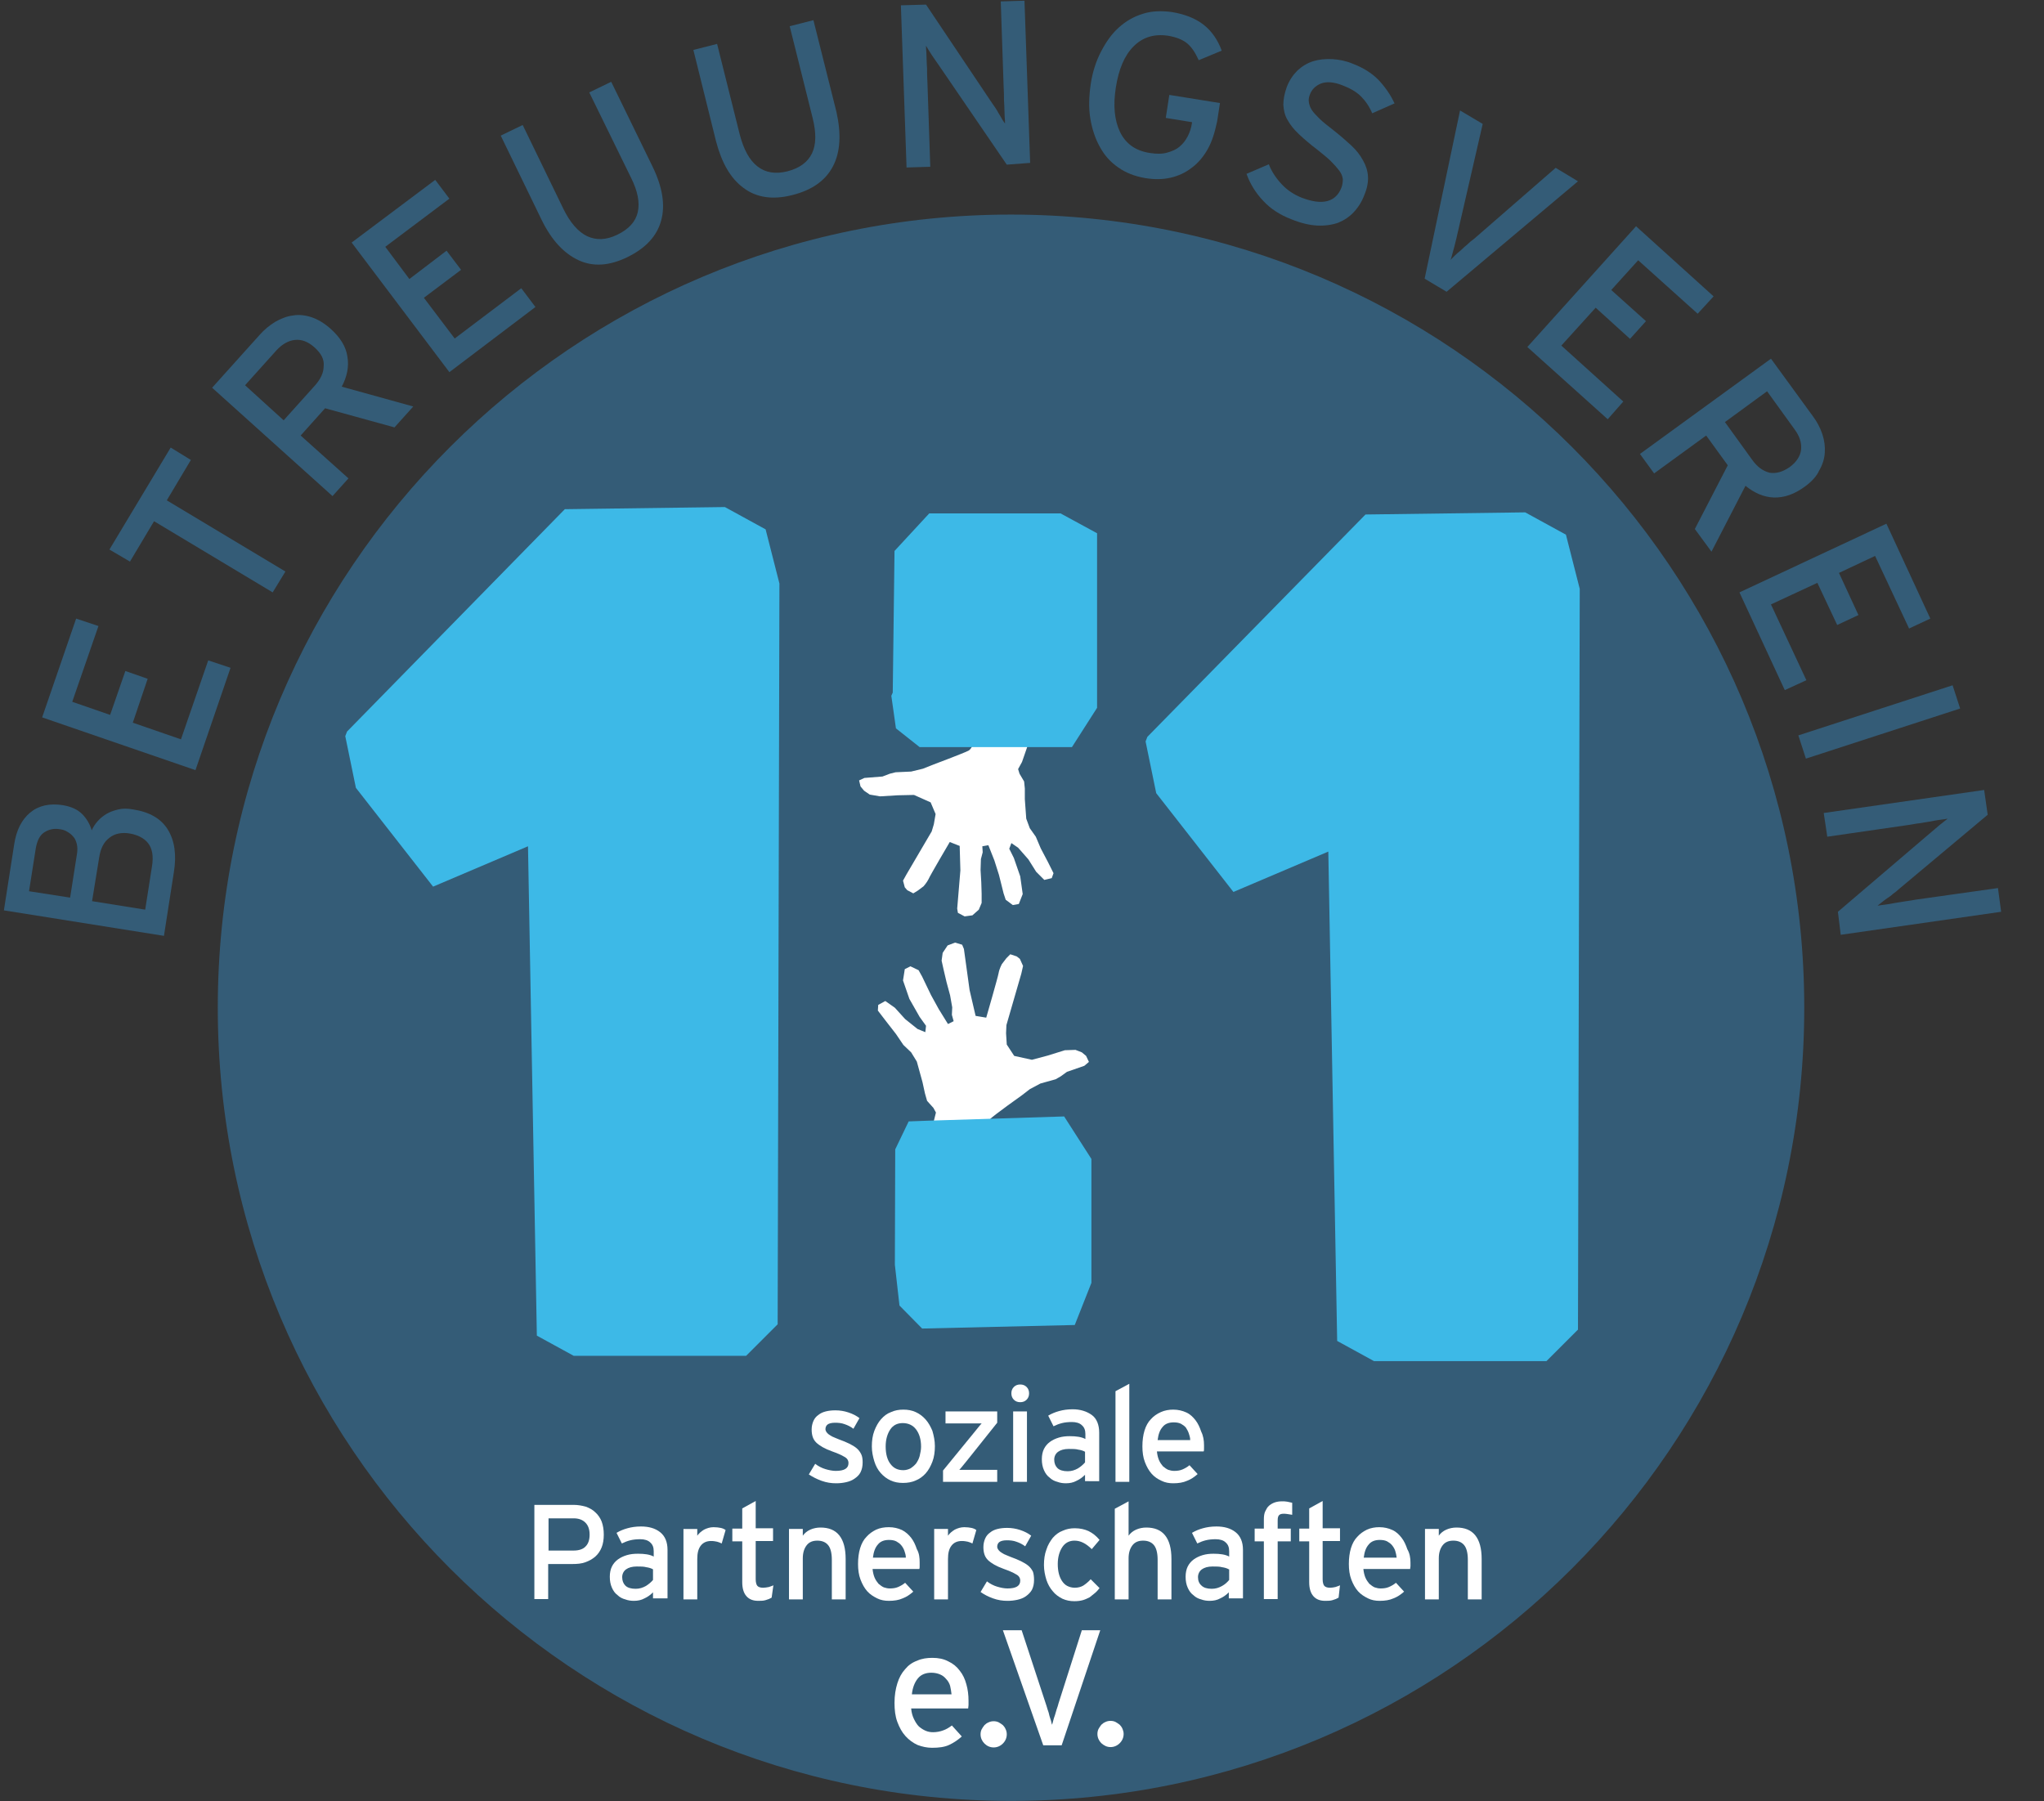
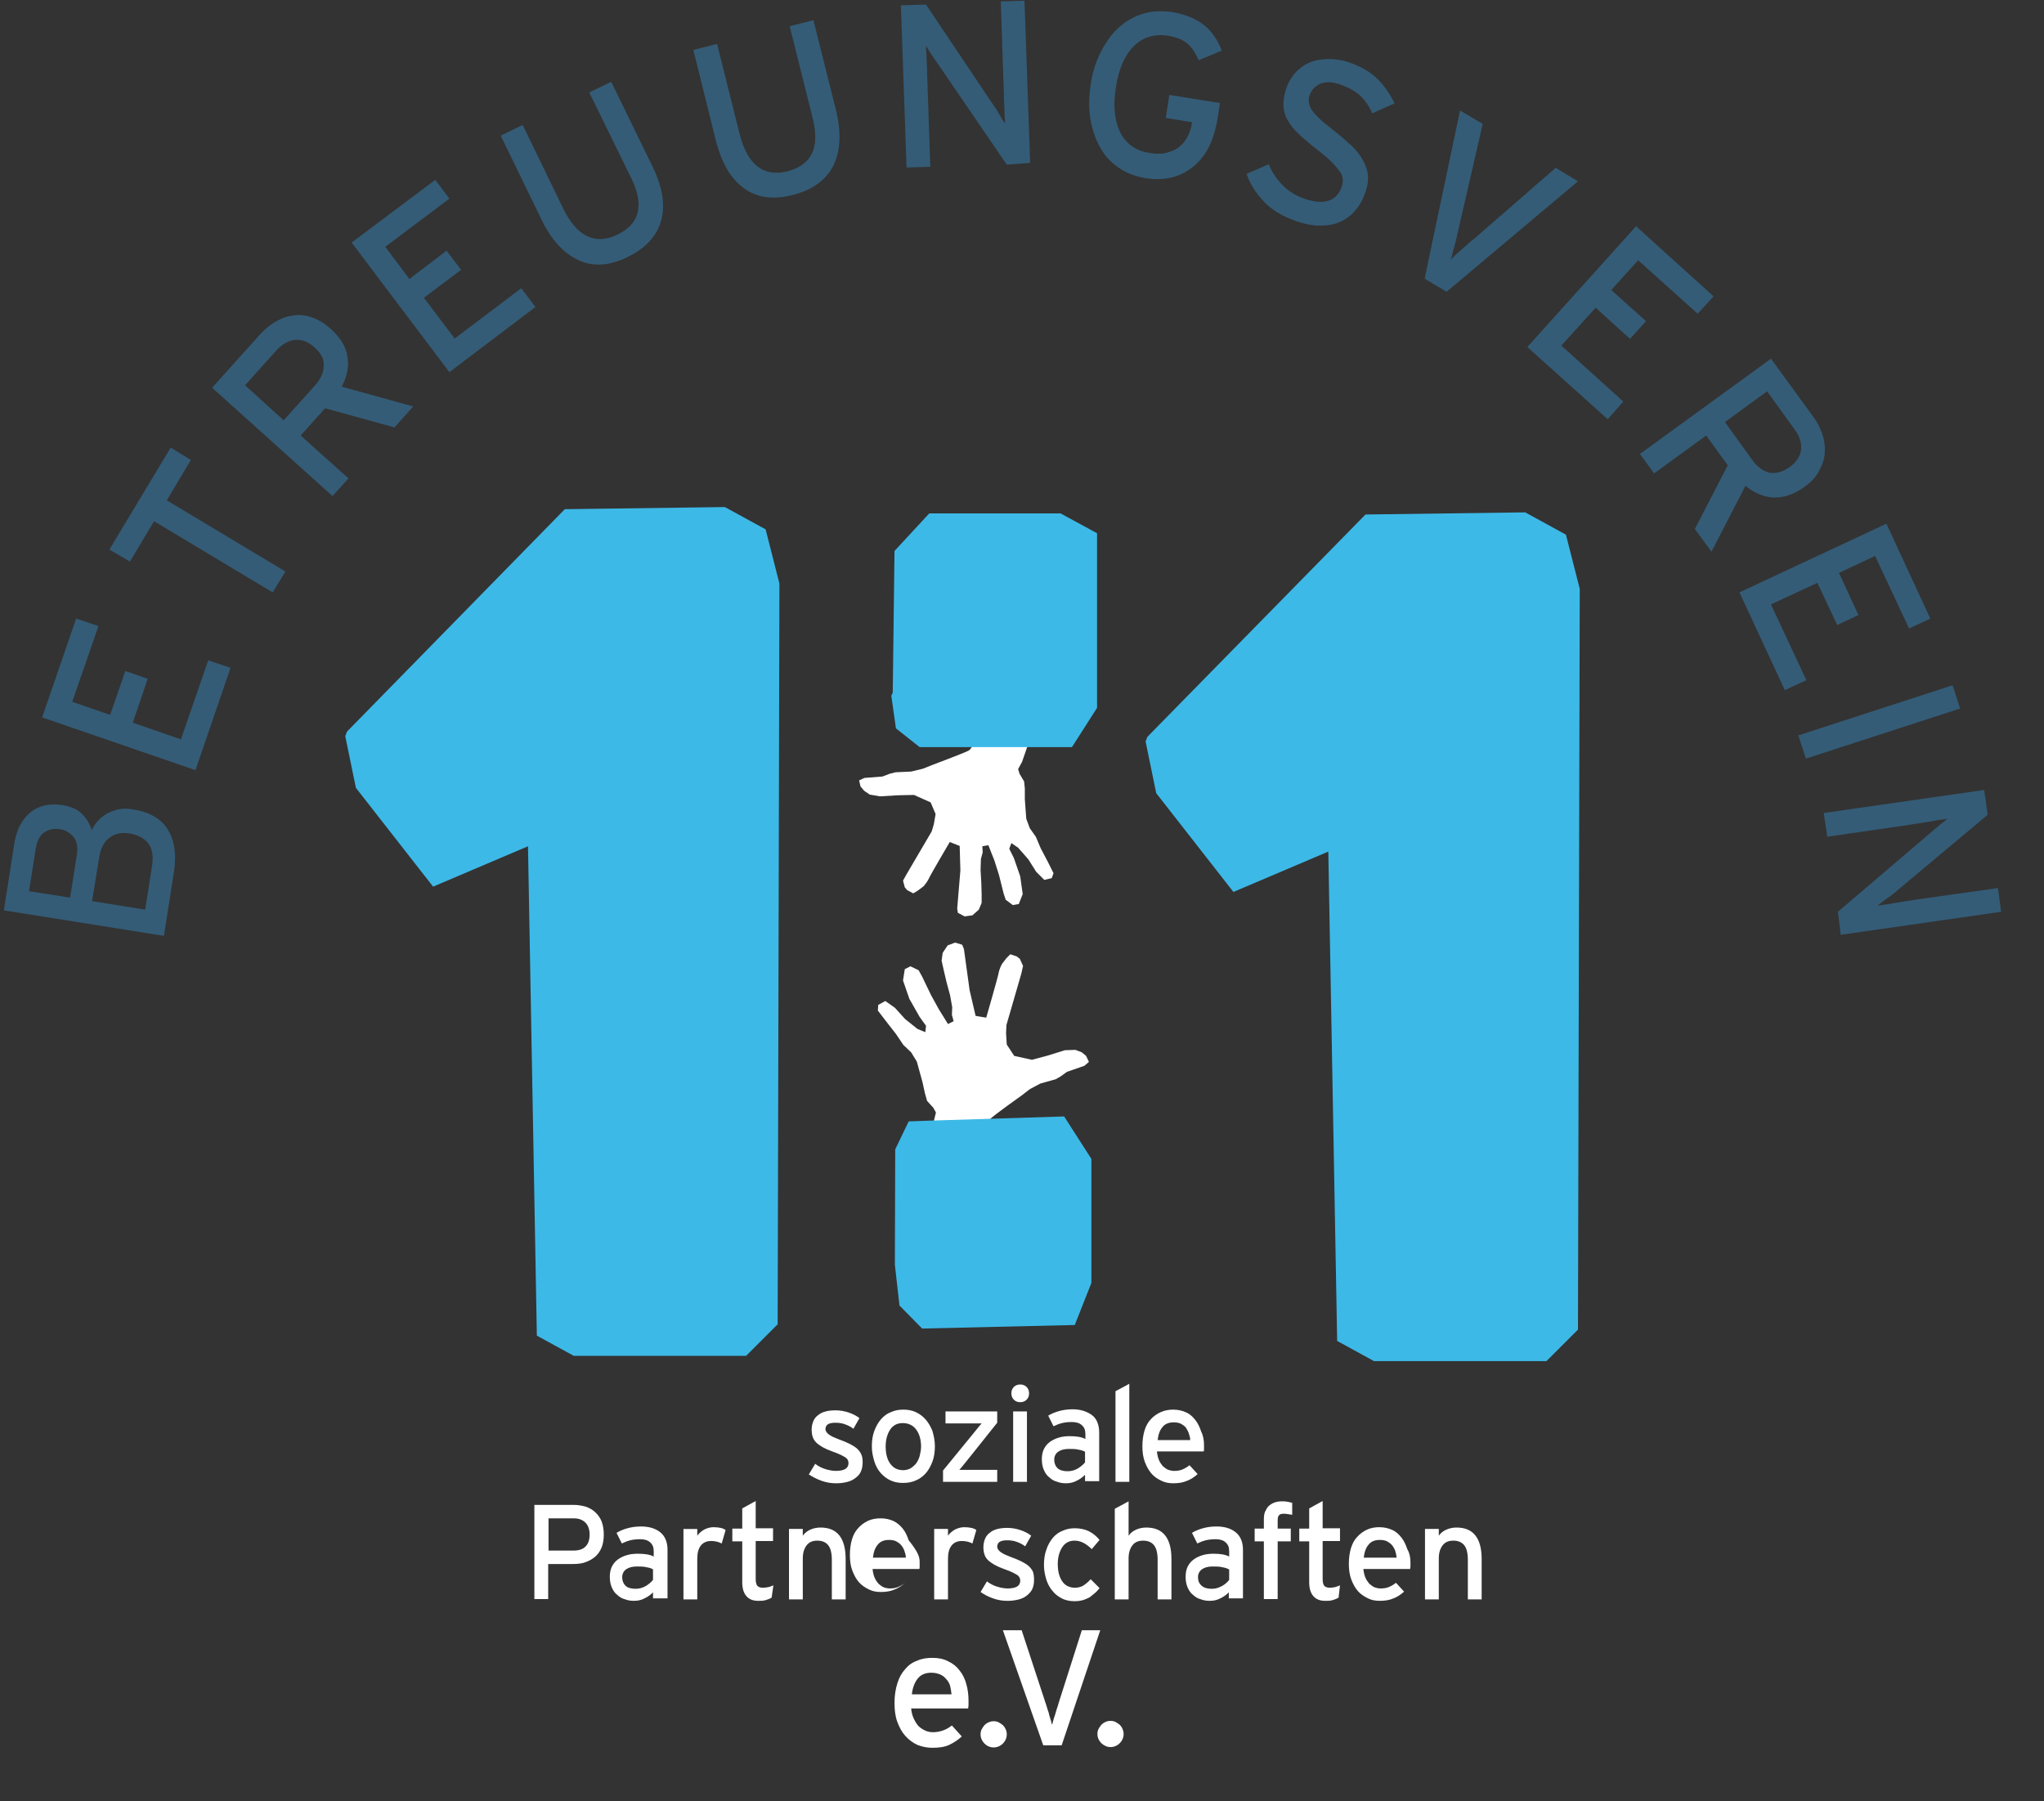
<svg xmlns="http://www.w3.org/2000/svg" id="Ebene_1" x="0px" y="0px" viewBox="0 0 577.2 508.7" style="enable-background:new 0 0 577.2 508.7;" xml:space="preserve">
  <rect x="0" y="0" width="577.2" height="508.7" fill="#333333" stroke="none" />
  <style type="text/css">	.st0{fill:#345C77;}	.st1{fill:#3DB9E7;}	.st2{fill:#FFFFFF;}</style>
  <g>
-     <path class="st0" d="M61.5,284.6c0-123.7,100.3-224,224-224c123.7,0,224,100.3,224,224c0,123.7-100.3,224-224,224  C161.8,508.6,61.5,408.3,61.5,284.6" />
-   </g>
+     </g>
  <polygon class="st1" points="97.5,207.9 100.5,222.5 122.3,250.4 149.1,239 151.6,377.2 162,382.9 210.7,382.9 219.6,374  220.1,164.8 216.2,149.5 204.7,143.2 159.5,143.8 98,206.6 " />
  <polygon class="st1" points="323.5,209.4 326.5,224 348.3,251.9 375.1,240.5 377.6,378.7 388,384.4 436.7,384.4 445.6,375.5  446.1,166.3 442.2,151 430.7,144.7 385.6,145.3 324,208.1 " />
  <g>
    <path class="st2" d="M277.3,203.7c0,0-2.2,7.5-3.8,8.3c-1.6,0.8-10.4,4.1-10.4,4.1l-2.5,1l-3.3,0.8l-4.4,0.2l-1.6,0.4l-2.1,0.8  l-5.1,0.4l-1.5,0.7l0.4,1.7l1,1.2l1.6,1.1l2.9,0.5l5-0.3l4.6-0.1l4.7,2.1l1.4,3.3l-0.5,2.9l-0.6,2l-7.1,12.1l-1,1.8l0.5,1.9  l0.7,0.8l1.7,0.9l1.3-0.8l1.6-1.2c0,0,0.9-1,1.4-2c0.4-1,6-10.5,6-10.5l2.8,1.1l0.2,6.9l-0.9,10.8l0.2,1.2l1.9,1l2.2-0.3l1.8-1.6  l0.8-1.9l0-2.6l-0.1-3.2l-0.2-3.5l0.1-3.1l0.5-1.9l-0.1-1.7l1.7-0.3l1.7,4.3l1.3,4.1l1.3,5.2l0.6,1.8l2,1.5l1.7-0.3l1.1-2.8l-0.7-5  l-1.8-5.2l-1.3-2.6l0.6-1.6l1.9,1.3l2.9,3.3l2.2,3.5l2.3,2.3l2.1-0.5l0.5-1.4l-1.6-3.2l-2-3.8l-1.4-3.3l-1.7-2.4l-1-2.7l-0.4-5.5  l0-3l-0.2-2l-1.3-2.2l-0.4-1.3l1.1-2l3.5-10.1l-1.2,0.1L277.3,203.7z" />
    <path class="st2" d="M277.6,326c0,0,0.5-8.5,1.8-9.8c1.3-1.3,9.2-6.9,9.2-6.9l2.2-1.7l3-1.6l4.3-1.2l1.4-0.8l1.8-1.3l4.9-1.7  l1.3-1.1l-0.8-1.7l-1.2-1l-1.8-0.7l-3,0.1l-4.8,1.5l-4.5,1.2l-5-1.1l-2.1-3.2l-0.2-3.2l0.1-2.3l4.2-14.5l0.5-2.2l-0.9-2l-0.9-0.7  l-1.8-0.6l-1.1,1.1l-1.3,1.7c0,0-0.7,1.3-0.9,2.5c-0.2,1.2-3.5,12.6-3.5,12.6l-3-0.5l-1.7-7.3l-1.6-11.6l-0.5-1.2l-2-0.6l-2.1,0.8  l-1.4,2.1l-0.3,2.2l0.6,2.7l0.8,3.4l1,3.7l0.6,3.4l-0.1,2.1l0.5,1.8l-1.6,0.8l-2.6-4.2l-2.2-4l-2.5-5.2l-1-1.8l-2.3-1.1l-1.6,0.8  l-0.5,3.2l1.8,5.2l2.9,5.1l1.8,2.5l-0.2,1.8l-2.2-0.9l-3.5-2.8l-2.9-3.2l-2.7-1.9l-2,1.1l-0.1,1.6l2.3,3l2.8,3.6l2.1,3.1l2.2,2.1  l1.6,2.6l1.6,5.8l0.7,3.2l0.6,2.1l1.8,2l0.7,1.3l-0.6,2.4l-0.7,2.5l-0.5,2L277.6,326z" />
    <path class="st2" d="M243.6,413c0,1.1-0.2,2-0.6,2.8s-1,1.3-1.7,1.8c-0.7,0.5-1.5,0.8-2.4,1c-0.9,0.2-1.8,0.3-2.8,0.3  c-1.4,0-2.7-0.2-4.1-0.7c-1.4-0.5-2.5-1.1-3.6-1.8l1.8-3c0.9,0.7,1.9,1.2,2.9,1.5c1,0.3,2,0.5,2.9,0.5c2.4,0,3.6-0.7,3.6-2.2  c0-0.8-0.4-1.4-1.2-1.8c-0.8-0.5-2-1-3.4-1.5c-1.1-0.4-2-0.8-2.7-1.2c-0.7-0.4-1.4-0.9-1.8-1.3c-0.5-0.5-0.8-1-1-1.6  c-0.2-0.6-0.3-1.3-0.3-2.1c0-0.9,0.2-1.7,0.5-2.4c0.3-0.7,0.8-1.3,1.4-1.7c0.6-0.5,1.3-0.8,2.1-1c0.8-0.2,1.7-0.3,2.7-0.3  c1.3,0,2.5,0.2,3.7,0.6c1.2,0.4,2.2,0.9,3.1,1.6l-1.7,3c-0.8-0.6-1.6-1-2.5-1.3c-0.8-0.3-1.7-0.4-2.7-0.4c-1,0-1.7,0.2-2.1,0.5  c-0.4,0.3-0.6,0.8-0.6,1.3c0,0.3,0.1,0.5,0.2,0.7c0.1,0.2,0.3,0.4,0.6,0.7c0.3,0.2,0.7,0.5,1.1,0.7c0.5,0.2,1.1,0.5,1.9,0.8  c1.1,0.4,2.1,0.8,2.9,1.2c0.8,0.4,1.5,0.8,2.1,1.3c0.6,0.5,1,1.1,1.3,1.7C243.5,411.3,243.6,412.1,243.6,413" />
    <path class="st2" d="M260.1,408.6c0-2.1-0.5-3.7-1.4-4.9c-0.9-1.2-2.2-1.8-3.8-1.8c-1.5,0-2.7,0.6-3.5,1.8  c-0.8,1.2-1.3,2.8-1.3,4.8c0,2.2,0.5,3.9,1.4,5c0.9,1.2,2.1,1.7,3.6,1.7c0.7,0,1.4-0.2,2-0.5c0.6-0.4,1.1-0.8,1.6-1.4  c0.4-0.6,0.8-1.3,1-2.1C259.9,410.3,260.1,409.5,260.1,408.6 M264,408.4c0,1.6-0.2,3.1-0.7,4.4c-0.5,1.3-1.1,2.4-1.9,3.3  c-0.8,0.9-1.8,1.6-2.8,2c-1.1,0.5-2.3,0.7-3.6,0.7c-1.3,0-2.4-0.2-3.5-0.7c-1.1-0.5-2-1.2-2.8-2.1c-0.8-0.9-1.4-2-1.8-3.3  c-0.4-1.3-0.7-2.7-0.7-4.2c0-1.6,0.2-3.1,0.7-4.4c0.5-1.3,1.1-2.4,1.9-3.3c0.8-0.9,1.7-1.6,2.8-2c1.1-0.5,2.2-0.7,3.5-0.7  c1.3,0,2.4,0.2,3.5,0.7c1.1,0.5,2,1.2,2.8,2.1c0.8,0.9,1.4,2,1.9,3.2C263.7,405.5,264,406.9,264,408.4" />
    <path class="st2" d="M266.3,418.5v-3.2l8.5-10.4c0.4-0.5,0.8-1,1.3-1.6c0.5-0.6,0.8-1,1.1-1.3h-0.7h-1h-1h-0.9H267v-3.4h14.6v3.2  l-8.3,10.4c-0.4,0.5-0.8,1-1.3,1.6c-0.5,0.6-0.8,1-1.1,1.3h0.7h1h1h0.9h7.1v3.4H266.3z" />
    <path class="st2" d="M286.1,398.6h3.9v19.9h-3.9V398.6z M290.6,393.5c0,0.7-0.2,1.3-0.7,1.8c-0.5,0.5-1.1,0.7-1.8,0.7  c-0.7,0-1.3-0.2-1.8-0.7c-0.5-0.5-0.7-1.1-0.7-1.8c0-0.7,0.2-1.3,0.7-1.8c0.5-0.5,1.1-0.7,1.8-0.7c0.7,0,1.3,0.2,1.8,0.7  C290.4,392.2,290.6,392.8,290.6,393.5" />
    <path class="st2" d="M306.4,410c-0.5-0.3-1.2-0.5-1.9-0.6c-0.7-0.2-1.6-0.2-2.7-0.2c-1.3,0-2.3,0.3-3,0.8c-0.7,0.5-1.1,1.3-1.1,2.2  c0,1,0.3,1.8,0.9,2.4c0.6,0.6,1.6,0.9,2.9,0.9c1.1,0,2-0.3,2.9-0.8c0.8-0.5,1.5-1.1,2-1.7V410z M306.4,418.5v-2  c-0.7,0.7-1.5,1.3-2.4,1.7c-0.9,0.5-1.9,0.7-3,0.7c-0.8,0-1.6-0.1-2.4-0.4c-0.8-0.2-1.6-0.6-2.2-1.2c-0.7-0.5-1.2-1.2-1.6-2.1  c-0.4-0.9-0.6-1.9-0.6-3.1c0-1.1,0.2-2.1,0.6-2.9c0.4-0.8,1-1.5,1.7-2c0.7-0.5,1.5-0.9,2.5-1.2c1-0.3,2-0.4,3.1-0.4  c1.8,0,3.3,0.2,4.4,0.8V405c0-1.1-0.3-1.9-1-2.5c-0.6-0.6-1.6-0.9-2.8-0.9c-1,0-2,0.1-2.8,0.3c-0.8,0.2-1.6,0.5-2.4,0.9l-1.5-3  c1-0.6,2-1,3.1-1.3c1.1-0.3,2.3-0.5,3.8-0.5c2.2,0,4,0.6,5.4,1.6s2.1,2.8,2.1,5v13.7H306.4z" />
  </g>
  <polygon class="st2" points="315,418.5 315,392.9 318.9,390.8 318.9,418.5 " />
  <path class="st2" d="M336.1,406.7c0-0.7-0.2-1.3-0.4-1.9c-0.2-0.6-0.5-1.1-0.8-1.6c-0.4-0.5-0.9-0.8-1.4-1.1 c-0.6-0.3-1.3-0.4-2.1-0.4c-1.3,0-2.4,0.4-3.1,1.3c-0.8,0.9-1.2,2.1-1.4,3.7H336.1z M340,408.1c0,0.4,0,0.7,0,1c0,0.3,0,0.6-0.1,0.8 h-13.2c0.1,1,0.3,1.8,0.6,2.5c0.3,0.7,0.7,1.2,1.1,1.7c0.5,0.4,1,0.8,1.5,1c0.6,0.2,1.1,0.3,1.7,0.3c0.8,0,1.6-0.1,2.3-0.4 c0.7-0.3,1.4-0.7,2-1.2l2.3,2.5c-0.9,0.8-1.9,1.5-3,1.9c-1.1,0.5-2.4,0.7-3.9,0.7c-1.2,0-2.3-0.2-3.3-0.7c-1.1-0.5-2-1.1-2.8-2 c-0.8-0.9-1.4-2-1.9-3.3c-0.5-1.3-0.7-2.8-0.7-4.4c0-1.7,0.2-3.2,0.6-4.5c0.4-1.3,1-2.4,1.8-3.2c0.8-0.9,1.7-1.5,2.8-2 c1.1-0.5,2.3-0.7,3.5-0.7c1.4,0,2.6,0.3,3.7,0.8c1.1,0.5,1.9,1.3,2.6,2.2c0.7,0.9,1.2,2,1.6,3.2C339.8,405.5,340,406.8,340,408.1" />
  <path class="st2" d="M166.5,433.4c0-1.5-0.4-2.6-1.2-3.4c-0.8-0.8-1.9-1.2-3.3-1.2h-7.1v9.1h7.1c1.5,0,2.7-0.4,3.4-1.2 C166.1,436,166.5,434.9,166.5,433.4 M170.5,433.4c0,1.4-0.2,2.6-0.6,3.6c-0.4,1-1,1.9-1.8,2.6c-0.8,0.7-1.7,1.2-2.8,1.6 c-1.1,0.4-2.3,0.5-3.6,0.5h-6.9v9.9h-3.9v-26.6H162c1.2,0,2.3,0.2,3.4,0.5c1.1,0.4,2,0.9,2.7,1.6c0.8,0.7,1.4,1.6,1.8,2.6 C170.3,430.8,170.5,432,170.5,433.4" />
  <path class="st2" d="M184.4,443.2c-0.5-0.3-1.2-0.5-1.9-0.6c-0.7-0.2-1.6-0.2-2.7-0.2c-1.3,0-2.3,0.3-3,0.8 c-0.7,0.5-1.1,1.3-1.1,2.2c0,1,0.3,1.8,0.9,2.4c0.6,0.6,1.6,0.9,2.9,0.9c1.1,0,2-0.3,2.9-0.8c0.8-0.5,1.5-1.1,2-1.7V443.2z  M184.4,451.7v-2c-0.7,0.7-1.5,1.3-2.4,1.7c-0.9,0.5-1.9,0.7-3,0.7c-0.8,0-1.6-0.1-2.4-0.4c-0.8-0.2-1.6-0.6-2.2-1.2 c-0.7-0.5-1.2-1.2-1.6-2.1c-0.4-0.9-0.6-1.9-0.6-3.1c0-1.1,0.2-2.1,0.6-2.9c0.4-0.8,1-1.5,1.7-2c0.7-0.5,1.5-0.9,2.5-1.2 c1-0.3,2-0.4,3.2-0.4c1.8,0,3.3,0.2,4.4,0.8v-1.5c0-1.1-0.3-1.9-1-2.5c-0.6-0.6-1.6-0.9-2.8-0.9c-1,0-2,0.1-2.8,0.3 c-0.8,0.2-1.6,0.5-2.4,0.9l-1.5-3c1-0.6,2-1,3.1-1.3c1.1-0.3,2.3-0.5,3.8-0.5c2.2,0,4,0.5,5.4,1.6c1.4,1.1,2.1,2.8,2.1,5v13.7H184.4 z" />
  <path class="st2" d="M203.8,435.9c-0.4-0.2-0.9-0.4-1.3-0.5c-0.5-0.1-1-0.2-1.7-0.2c-1.2,0-2.2,0.4-2.9,1.3c-0.7,0.9-1,2.1-1,3.8 v11.4H193v-19.9h3.9v1.9c0.5-0.7,1.1-1.2,1.9-1.7c0.8-0.4,1.7-0.7,2.7-0.7c0.8,0,1.5,0.1,2,0.2c0.5,0.1,1,0.3,1.4,0.6L203.8,435.9z" />
  <path class="st2" d="M217.9,451.2c-0.5,0.3-1,0.5-1.7,0.7c-0.6,0.2-1.4,0.2-2.1,0.2c-1.4,0-2.5-0.4-3.3-1.3c-0.8-0.9-1.2-2.2-1.2-4 v-11.5h-2.8v-3.6h2.8v-5.7l3.8-2.1v7.7h4.9v3.6h-4.9v10.8c0,0.9,0.2,1.6,0.5,1.9c0.3,0.3,0.8,0.5,1.6,0.5c0.5,0,1-0.1,1.6-0.2 c0.5-0.2,1-0.3,1.3-0.5L217.9,451.2z" />
  <path class="st2" d="M234.9,451.7v-11.2c0-2-0.4-3.4-1.1-4.2c-0.7-0.8-1.7-1.2-3-1.2c-1.3,0-2.3,0.4-3,1.3c-0.7,0.9-1.1,2.1-1.1,3.7 v11.6h-3.9v-19.9h3.9v1.9c0.5-0.7,1.2-1.3,2.1-1.7c0.9-0.4,1.9-0.6,2.9-0.6c2.3,0,4.1,0.7,5.3,2.2c1.2,1.5,1.8,3.7,1.8,6.7v11.4 H234.9z" />
-   <path class="st2" d="M255.8,439.9c0-0.7-0.2-1.3-0.4-1.9c-0.2-0.6-0.5-1.1-0.9-1.6c-0.4-0.5-0.9-0.8-1.4-1.1 c-0.6-0.3-1.3-0.4-2.1-0.4c-1.3,0-2.4,0.4-3.1,1.3c-0.8,0.9-1.2,2.1-1.4,3.7H255.8z M259.7,441.3c0,0.4,0,0.7,0,1 c0,0.3,0,0.6-0.1,0.8h-13.2c0.1,1,0.3,1.8,0.6,2.5c0.3,0.7,0.7,1.2,1.1,1.7c0.5,0.4,1,0.8,1.5,1c0.6,0.2,1.1,0.3,1.7,0.3 c0.8,0,1.6-0.1,2.3-0.4c0.7-0.3,1.4-0.7,2-1.2l2.3,2.5c-0.9,0.8-1.9,1.5-3,1.9c-1.1,0.5-2.4,0.7-3.9,0.7c-1.2,0-2.3-0.2-3.3-0.7 c-1-0.5-2-1.1-2.8-2c-0.8-0.9-1.4-2-1.9-3.3c-0.5-1.3-0.7-2.8-0.7-4.4c0-1.7,0.2-3.2,0.6-4.5c0.4-1.3,1-2.4,1.8-3.2 c0.8-0.9,1.7-1.5,2.7-2c1.1-0.5,2.3-0.7,3.6-0.7c1.4,0,2.6,0.3,3.7,0.8c1,0.5,1.9,1.3,2.6,2.2c0.7,0.9,1.2,2,1.6,3.2 C259.6,438.7,259.7,440,259.7,441.3" />
+   <path class="st2" d="M255.8,439.9c0-0.7-0.2-1.3-0.4-1.9c-0.2-0.6-0.5-1.1-0.9-1.6c-0.4-0.5-0.9-0.8-1.4-1.1 c-0.6-0.3-1.3-0.4-2.1-0.4c-1.3,0-2.4,0.4-3.1,1.3c-0.8,0.9-1.2,2.1-1.4,3.7H255.8z M259.7,441.3c0,0.4,0,0.7,0,1 c0,0.3,0,0.6-0.1,0.8h-13.2c0.1,1,0.3,1.8,0.6,2.5c0.3,0.7,0.7,1.2,1.1,1.7c0.5,0.4,1,0.8,1.5,1c0.6,0.2,1.1,0.3,1.7,0.3 c0.8,0,1.6-0.1,2.3-0.4c0.7-0.3,1.4-0.7,2-1.2c-0.9,0.8-1.9,1.5-3,1.9c-1.1,0.5-2.4,0.7-3.9,0.7c-1.2,0-2.3-0.2-3.3-0.7 c-1-0.5-2-1.1-2.8-2c-0.8-0.9-1.4-2-1.9-3.3c-0.5-1.3-0.7-2.8-0.7-4.4c0-1.7,0.2-3.2,0.6-4.5c0.4-1.3,1-2.4,1.8-3.2 c0.8-0.9,1.7-1.5,2.7-2c1.1-0.5,2.3-0.7,3.6-0.7c1.4,0,2.6,0.3,3.7,0.8c1,0.5,1.9,1.3,2.6,2.2c0.7,0.9,1.2,2,1.6,3.2 C259.6,438.7,259.7,440,259.7,441.3" />
  <path class="st2" d="M274.6,435.9c-0.4-0.2-0.9-0.4-1.3-0.5c-0.5-0.1-1-0.2-1.7-0.2c-1.2,0-2.2,0.4-2.9,1.3c-0.7,0.9-1,2.1-1,3.8 v11.4h-3.9v-19.9h3.9v1.9c0.5-0.7,1.1-1.2,1.9-1.7c0.8-0.4,1.7-0.7,2.7-0.7c0.8,0,1.5,0.1,2,0.2c0.5,0.1,1,0.3,1.4,0.6L274.6,435.9z " />
  <path class="st2" d="M292,446.2c0,1.1-0.2,2-0.6,2.8c-0.4,0.7-1,1.3-1.7,1.8c-0.7,0.5-1.5,0.8-2.4,1c-0.9,0.2-1.8,0.3-2.8,0.3 c-1.4,0-2.7-0.2-4.1-0.7c-1.4-0.5-2.5-1.1-3.5-1.8l1.8-3c0.9,0.7,1.9,1.2,2.9,1.5c1,0.3,2,0.5,2.9,0.5c2.4,0,3.6-0.7,3.6-2.2 c0-0.8-0.4-1.4-1.2-1.8c-0.8-0.5-2-1-3.4-1.5c-1.1-0.4-2-0.8-2.7-1.2c-0.7-0.4-1.4-0.9-1.8-1.3c-0.5-0.5-0.8-1-1-1.6 c-0.2-0.6-0.3-1.3-0.3-2.1c0-0.9,0.2-1.7,0.5-2.4c0.3-0.7,0.8-1.3,1.4-1.7c0.6-0.5,1.3-0.8,2.1-1c0.8-0.2,1.7-0.3,2.7-0.3 c1.3,0,2.5,0.2,3.7,0.6c1.2,0.4,2.2,0.9,3.1,1.6l-1.7,3c-0.8-0.6-1.6-1-2.5-1.3c-0.8-0.3-1.7-0.4-2.7-0.4c-1,0-1.7,0.2-2.1,0.5 c-0.4,0.3-0.6,0.8-0.6,1.3c0,0.3,0.1,0.5,0.2,0.7c0.1,0.2,0.3,0.4,0.6,0.7c0.3,0.2,0.7,0.5,1.1,0.7c0.5,0.2,1.1,0.5,1.9,0.8 c1.1,0.4,2.1,0.8,2.9,1.2c0.8,0.4,1.5,0.8,2.1,1.3c0.6,0.5,1,1.1,1.3,1.7C291.9,444.5,292,445.3,292,446.2" />
  <path class="st2" d="M308.3,437.5c-0.8-0.8-1.6-1.4-2.4-1.8c-0.8-0.4-1.6-0.6-2.5-0.6c-1.4,0-2.6,0.6-3.4,1.8 c-0.8,1.2-1.3,2.8-1.3,4.8c0,1,0.1,1.9,0.3,2.7c0.2,0.8,0.5,1.5,0.9,2.1c0.4,0.6,0.9,1.1,1.5,1.4c0.6,0.3,1.3,0.5,2.1,0.5 c0.9,0,1.7-0.2,2.4-0.6c0.6-0.4,1.4-1,2.1-1.8l2.5,2.5c-0.4,0.5-0.8,1-1.3,1.4c-0.5,0.4-1,0.8-1.5,1.2c-0.6,0.3-1.2,0.6-1.9,0.8 c-0.7,0.2-1.5,0.3-2.4,0.3c-1.2,0-2.3-0.2-3.4-0.7c-1-0.5-2-1.2-2.7-2.1c-0.8-0.9-1.4-2-1.8-3.2c-0.4-1.3-0.7-2.7-0.7-4.2 c0-1.6,0.2-3.1,0.7-4.4c0.4-1.3,1.1-2.4,1.8-3.3c0.8-0.9,1.7-1.6,2.8-2c1.1-0.5,2.2-0.7,3.4-0.7c1.5,0,2.8,0.3,3.9,0.8 c1.2,0.6,2.2,1.4,3.1,2.5L308.3,437.5z" />
  <path class="st2" d="M326.9,451.7v-11.2c0-2-0.4-3.4-1.1-4.2c-0.7-0.8-1.7-1.2-3-1.2c-1.3,0-2.3,0.4-3,1.3c-0.7,0.9-1.1,2.1-1.1,3.7 v11.6h-3.9v-25.6l3.9-2.1v9.7c0.5-0.7,1.2-1.3,2.1-1.7c0.9-0.4,1.9-0.6,2.9-0.6c2.3,0,4.1,0.7,5.3,2.2c1.2,1.5,1.8,3.7,1.8,6.7v11.4 H326.9z" />
  <path class="st2" d="M347,443.2c-0.5-0.3-1.2-0.5-1.9-0.6c-0.7-0.2-1.6-0.2-2.7-0.2c-1.3,0-2.3,0.3-3,0.8c-0.7,0.5-1.1,1.3-1.1,2.2 c0,1,0.3,1.8,1,2.4c0.6,0.6,1.6,0.9,2.9,0.9c1.1,0,2-0.3,2.9-0.8s1.5-1.1,2-1.7V443.2z M347,451.7v-2c-0.7,0.7-1.5,1.3-2.4,1.7 c-0.9,0.5-1.9,0.7-3,0.7c-0.8,0-1.6-0.1-2.4-0.4c-0.8-0.2-1.6-0.6-2.2-1.2c-0.7-0.5-1.2-1.2-1.6-2.1c-0.4-0.9-0.6-1.9-0.6-3.1 c0-1.1,0.2-2.1,0.6-2.9c0.4-0.8,1-1.5,1.7-2c0.7-0.5,1.5-0.9,2.5-1.2c1-0.3,2-0.4,3.1-0.4c1.8,0,3.3,0.2,4.4,0.8v-1.5 c0-1.1-0.3-1.9-1-2.5c-0.6-0.6-1.6-0.9-2.8-0.9c-1,0-2,0.1-2.8,0.3c-0.8,0.2-1.6,0.5-2.4,0.9l-1.5-3c1-0.6,2-1,3.1-1.3 c1.1-0.3,2.3-0.5,3.8-0.5c2.2,0,4,0.5,5.4,1.6c1.4,1.1,2.1,2.8,2.1,5v13.7H347z" />
  <path class="st2" d="M362.6,427.5c-0.7,0-1.1,0.1-1.4,0.4c-0.3,0.3-0.4,0.8-0.4,1.5v2.3h3.7v3.6h-3.7v16.3h-3.9v-16.3h-2.6v-3.6h2.6 v-2.6c0-0.9,0.1-1.7,0.4-2.3c0.3-0.6,0.6-1.2,1.1-1.6c0.5-0.4,1-0.7,1.6-0.9c0.6-0.2,1.3-0.3,2-0.3c0.5,0,1,0,1.5,0.1 c0.5,0.1,1,0.2,1.4,0.3v3.4C364.1,427.7,363.3,427.5,362.6,427.5" />
  <path class="st2" d="M378,451.2c-0.5,0.3-1,0.5-1.7,0.7c-0.6,0.2-1.4,0.2-2.1,0.2c-1.4,0-2.5-0.4-3.3-1.3c-0.8-0.9-1.2-2.2-1.2-4 v-11.5h-2.8v-3.6h2.8v-5.7l3.8-2.1v7.7h4.9v3.6h-4.9v10.8c0,0.9,0.2,1.6,0.5,1.9c0.3,0.3,0.8,0.5,1.6,0.5c0.5,0,1-0.1,1.5-0.2 c0.5-0.2,1-0.3,1.3-0.5L378,451.2z" />
  <path class="st2" d="M394.4,439.9c-0.1-0.7-0.2-1.3-0.4-1.9c-0.2-0.6-0.5-1.1-0.9-1.6c-0.4-0.5-0.9-0.8-1.4-1.1 c-0.6-0.3-1.3-0.4-2.1-0.4c-1.3,0-2.4,0.4-3.1,1.3c-0.8,0.9-1.2,2.1-1.4,3.7H394.4z M398.3,441.3c0,0.4,0,0.7,0,1 c0,0.3-0.1,0.6-0.1,0.8H385c0.1,1,0.3,1.8,0.6,2.5c0.3,0.7,0.7,1.2,1.1,1.7c0.5,0.4,1,0.8,1.5,1c0.6,0.2,1.1,0.3,1.7,0.3 c0.8,0,1.6-0.1,2.3-0.4c0.7-0.3,1.4-0.7,2-1.2l2.3,2.5c-0.9,0.8-1.9,1.5-3,1.9c-1.1,0.5-2.4,0.7-3.9,0.7c-1.2,0-2.3-0.2-3.3-0.7 c-1-0.5-2-1.1-2.8-2c-0.8-0.9-1.4-2-1.9-3.3c-0.5-1.3-0.7-2.8-0.7-4.4c0-1.7,0.2-3.2,0.6-4.5c0.4-1.3,1-2.4,1.8-3.2 c0.8-0.9,1.7-1.5,2.7-2c1.1-0.5,2.3-0.7,3.5-0.7c1.4,0,2.6,0.3,3.7,0.8c1.1,0.5,1.9,1.3,2.6,2.2c0.7,0.9,1.2,2,1.6,3.2 C398.1,438.7,398.3,440,398.3,441.3" />
  <path class="st2" d="M414.5,451.7v-11.2c0-2-0.4-3.4-1.1-4.2c-0.7-0.8-1.7-1.2-3-1.2c-1.3,0-2.3,0.4-3,1.3c-0.7,0.9-1.1,2.1-1.1,3.7 v11.6h-3.9v-19.9h3.9v1.9c0.5-0.7,1.2-1.3,2.1-1.7c0.9-0.4,1.9-0.6,2.9-0.6c2.3,0,4.1,0.7,5.3,2.2c1.2,1.5,1.8,3.7,1.8,6.7v11.4 H414.5z" />
  <path class="st0" d="M36.7,235.4c-2.3-0.4-4.3,0-5.8,1.2c-1.6,1.2-2.5,3-2.9,5.6L26,254.5l15,2.4l1.9-12.1c0.5-3,0.1-5.2-1.1-6.7 C40.7,236.7,38.9,235.8,36.7,235.4 M17,234.2c-1.7-0.3-3.1,0-4.4,0.8c-1.3,0.8-2.1,2.3-2.5,4.6l-1.9,12.1l11.6,1.8l1.9-12.1 c0.2-1.1,0.2-2.1,0-3c-0.2-0.8-0.5-1.6-1-2.1c-0.5-0.6-1-1-1.7-1.4C18.4,234.5,17.7,234.3,17,234.2 M37.6,228.6 c4.6,0.7,7.9,2.6,9.8,5.7c1.9,3.1,2.5,7.1,1.7,12l-2.8,18l-45.2-7.2l2.9-18.6c0.6-4,2.1-7,4.5-9c2.4-2,5.5-2.7,9.3-2.1 c2.3,0.4,4.1,1.2,5.4,2.5c1.3,1.3,2.2,2.9,2.7,4.6c0.4-0.9,0.9-1.7,1.6-2.5c0.7-0.8,1.5-1.5,2.5-2.1c1-0.6,2.1-1,3.4-1.3 C34.6,228.3,36,228.3,37.6,228.6" />
  <polygon class="st0" points="55.2,217.5 11.9,202.6 21.5,174.7 27.8,176.8 20.4,198.2 31.1,201.9 35.4,189.5 41.7,191.7 37.5,204.1  51.1,208.8 58.8,186.5 65.1,188.6 " />
  <polygon class="st0" points="47.1,141.3 80.6,161.4 77,167.3 43.5,147.2 36.7,158.6 30.9,155.2 48.2,126.4 53.9,129.9 " />
  <g>
    <path class="st0" d="M88.8,98.1c-1.8-1.6-3.6-2.3-5.5-2.1c-1.9,0.2-3.6,1.2-5.2,2.9l-8.9,9.9l10.9,9.9l8.9-9.9  c1.5-1.7,2.4-3.5,2.4-5.4C91.6,101.5,90.7,99.8,88.8,98.1 M93.3,92.8c2.8,2.5,4.4,5.1,4.8,7.9c0.5,2.8-0.1,5.7-1.6,8.5l20.2,5.6  l-5.3,5.9l-19.6-5.4l-6.9,7.7l13.5,12.1l-4.5,5l-34-30.6l13.4-14.9c1.3-1.5,2.8-2.7,4.4-3.7c1.6-0.9,3.3-1.6,5-1.8  c1.7-0.3,3.5-0.1,5.3,0.5C89.8,90.2,91.6,91.3,93.3,92.8" />
  </g>
  <polygon class="st0" points="126.9,105.1 99.3,68.5 122.9,50.8 126.9,56.1 108.8,69.7 115.6,78.8 126.1,70.8 130.2,76.2 119.7,84.1  128.4,95.6 147.2,81.4 151.2,86.7 " />
  <g>
    <path class="st0" d="M186.7,62.3c-1.2,4.4-4.4,7.8-9.5,10.3c-5.1,2.5-9.7,2.8-13.8,0.9c-4.1-1.9-7.6-5.6-10.4-11.3l-11.6-23.9  l6.2-3L159.1,59c1.9,3.9,4.2,6.5,6.7,7.7c2.6,1.2,5.4,1.1,8.5-0.4c3.3-1.6,5.2-3.7,5.8-6.4c0.6-2.7,0-5.9-1.9-9.7l-11.8-24.1l6.2-3  l11.7,24C187.1,52.9,187.9,57.9,186.7,62.3" />
    <path class="st0" d="M235.2,47c-2.1,4-5.9,6.7-11.5,8.1c-5.5,1.4-10.1,0.7-13.7-2c-3.7-2.7-6.2-7.1-7.8-13.2l-6.4-25.8l6.7-1.7  l6.4,25.6c1.1,4.2,2.7,7.2,5,9c2.3,1.8,5.1,2.2,8.4,1.4c3.5-0.9,5.8-2.6,7-5.1c1.2-2.5,1.2-5.8,0.2-9.9l-6.5-26l6.7-1.7l6.5,25.9  C237.6,37.9,237.3,43,235.2,47" />
    <path class="st0" d="M284.3,46.5l-19.2-28.1c-0.6-0.9-1.3-1.8-2-2.9c-0.7-1.1-1.3-2-1.6-2.6c0,0.4,0,1.1,0.1,2  c0,0.9,0.1,1.9,0.1,2.9c0.1,1,0.1,2.1,0.1,3.1c0,1,0.1,1.9,0.1,2.5l0.8,23.7l-6.7,0.2l-1.6-45.8l7.1-0.2l18.3,27.3  c0.3,0.5,0.7,1,1.1,1.6c0.4,0.6,0.8,1.2,1.1,1.8c0.4,0.6,0.7,1.2,1,1.7c0.3,0.5,0.6,0.9,0.8,1.2c0-0.4,0-1.1-0.1-2.1  c0-0.9-0.1-1.9-0.1-3c-0.1-1.1-0.1-2.1-0.1-3.2c0-1-0.1-1.9-0.1-2.6l-0.8-23.6l6.7-0.2l1.6,45.8L284.3,46.5z" />
    <path class="st0" d="M341,42.2c-1.2,2.1-2.7,3.9-4.5,5.2c-1.8,1.4-3.8,2.3-6,2.8c-2.2,0.5-4.6,0.5-7.1,0.1c-2.9-0.5-5.5-1.5-7.6-3  c-2.2-1.5-3.9-3.4-5.2-5.8c-1.3-2.3-2.2-5-2.7-8c-0.5-3-0.4-6.2,0.1-9.7c0.5-3.4,1.5-6.5,2.9-9.2c1.4-2.7,3-5,5-6.8  c2-1.8,4.2-3.1,6.8-3.9c2.5-0.8,5.2-0.9,8.2-0.5c3.7,0.6,6.7,1.8,9,3.6c2.3,1.8,4,4.3,5.1,7.3l-6.5,2.7c-0.9-2-1.9-3.6-3.2-4.7  c-1.3-1.1-3.1-1.8-5.4-2.2c-4-0.6-7.2,0.4-9.8,3c-2.6,2.6-4.2,6.5-5,11.6c-0.8,5.1-0.4,9.3,1.2,12.6c1.6,3.3,4.4,5.3,8.4,5.9  c1.9,0.3,3.5,0.3,4.9-0.1c1.4-0.4,2.6-0.9,3.5-1.7c1-0.8,1.7-1.8,2.3-2.9c0.6-1.2,1-2.4,1.2-3.8l0-0.2l-7.4-1.2l1-6.5l14.3,2.3  l-0.8,5.2C343,37.6,342.2,40.1,341,42.2" />
    <path class="st0" d="M385.3,55c-0.7,1.9-1.7,3.5-3,4.9c-1.2,1.3-2.7,2.3-4.4,3c-1.7,0.6-3.7,0.9-5.9,0.8c-2.2-0.1-4.7-0.7-7.4-1.8  c-3.1-1.2-5.8-2.9-7.9-5.2c-2.1-2.2-3.7-4.8-4.7-7.6l6.3-2.7c0.8,2.1,2.1,4,3.7,5.7c1.6,1.7,3.5,2.9,5.5,3.7  c5.9,2.3,9.7,1.3,11.3-2.8c0.3-0.8,0.4-1.6,0.4-2.4c-0.1-0.8-0.4-1.6-1-2.4c-0.6-0.8-1.4-1.7-2.4-2.7c-1-1-2.3-2-3.9-3.3  c-2-1.5-3.7-3-5.1-4.3c-1.4-1.3-2.5-2.7-3.2-4c-0.8-1.3-1.1-2.8-1.2-4.3c0-1.5,0.3-3.2,1-5.1c0.7-1.8,1.7-3.3,3-4.6  c1.3-1.2,2.8-2.1,4.4-2.6c1.6-0.5,3.4-0.7,5.4-0.6c1.9,0.1,3.9,0.5,5.8,1.3c2.9,1.1,5.3,2.6,7.2,4.5c1.8,1.9,3.4,4.1,4.6,6.7  l-6.3,2.8c-0.8-1.9-1.9-3.5-3.2-4.8c-1.3-1.3-3.1-2.3-5.2-3.1c-2.5-1-4.6-1.1-6.1-0.5c-1.5,0.6-2.6,1.7-3.1,3.1  c-0.3,0.7-0.4,1.5-0.3,2.1c0.1,0.7,0.3,1.4,0.8,2.2c0.5,0.8,1.3,1.6,2.3,2.6c1,1,2.4,2,4,3.3c1.9,1.5,3.5,2.9,4.9,4.2  c1.4,1.3,2.5,2.7,3.3,4.2c0.8,1.4,1.3,2.9,1.4,4.5C386.4,51.3,386.1,53.1,385.3,55" />
    <path class="st0" d="M408.5,82.4l-6.2-3.7l10-47.5l6.4,3.8L411.8,65c-0.2,0.7-0.3,1.4-0.5,2.2c-0.2,0.8-0.4,1.6-0.6,2.4  c-0.2,0.8-0.4,1.5-0.6,2.2c-0.2,0.7-0.3,1.2-0.5,1.6c0.3-0.3,0.7-0.7,1.2-1.2c0.5-0.5,1.1-1,1.7-1.5c0.6-0.6,1.2-1.1,1.9-1.7  c0.6-0.6,1.2-1.1,1.8-1.5l23.1-20.1l6.3,3.8L408.5,82.4z" />
  </g>
  <polygon class="st0" points="431.3,98 462,63.9 483.9,83.7 479.4,88.6 462.6,73.5 455,81.9 464.8,90.7 460.3,95.7 450.6,86.9  440.9,97.6 458.4,113.4 454,118.4 " />
  <g>
    <path class="st0" d="M505.4,131.9c1.9-1.4,3-3.1,3.2-4.9c0.2-1.9-0.4-3.8-1.8-5.7l-7.8-10.8l-11.9,8.7l7.8,10.8  c1.4,1.9,2.9,3,4.8,3.5C501.5,133.8,503.4,133.3,505.4,131.9 M509.7,137.4c-3,2.2-5.9,3.2-8.8,3.1c-2.9-0.1-5.5-1.3-8-3.3  l-9.6,18.6l-4.7-6.4l9.3-18l-6.1-8.4l-14.7,10.7l-4-5.5l37-26.9l11.8,16.2c1.2,1.6,2.1,3.3,2.7,5.1c0.6,1.8,0.8,3.5,0.7,5.2  c-0.1,1.7-0.6,3.4-1.6,5.1C513,134.5,511.6,136,509.7,137.4" />
  </g>
  <polygon class="st0" points="491.2,167.3 532.7,147.9 545.1,174.7 539.1,177.5 529.5,157 519.3,161.8 524.8,173.7 518.8,176.5  513.2,164.6 500.1,170.7 510.1,192.1 504,194.9 " />
  <rect x="507.8" y="200.4" transform="matrix(0.951 -0.309 0.309 0.951 -37.008 174.014)" class="st0" width="45.8" height="6.9" />
  <path class="st0" d="M519,257.5l25.9-22.1c0.8-0.7,1.7-1.4,2.7-2.3c1-0.8,1.8-1.4,2.4-1.9c-0.4,0.1-1.1,0.2-2,0.3 c-0.9,0.1-1.9,0.3-2.9,0.5c-1,0.2-2.1,0.3-3.1,0.5c-1,0.1-1.8,0.3-2.5,0.4l-23.5,3.4l-1-6.7l45.3-6.5l1,7l-25.2,21.1 c-0.4,0.4-0.9,0.8-1.5,1.2c-0.5,0.5-1.1,0.9-1.7,1.3c-0.6,0.4-1.1,0.8-1.6,1.2c-0.5,0.4-0.9,0.7-1.1,0.9c0.4-0.1,1.1-0.2,2-0.3 c0.9-0.1,1.9-0.3,3-0.5c1-0.2,2.1-0.3,3.1-0.5c1-0.1,1.9-0.3,2.5-0.4l23.4-3.3l0.9,6.7l-45.3,6.5L519,257.5z" />
  <path class="st2" d="M268.7,478.5c-0.1-0.8-0.2-1.6-0.4-2.4c-0.2-0.7-0.6-1.4-1.1-1.9c-0.5-0.6-1-1-1.7-1.3 c-0.7-0.3-1.5-0.5-2.5-0.5c-1.6,0-2.9,0.5-3.8,1.6c-0.9,1.1-1.5,2.6-1.7,4.5L268.7,478.5z M273.5,480.3c0,0.4,0,0.8,0,1.2 c0,0.4-0.1,0.7-0.1,1l-16.1,0c0.1,1.2,0.4,2.2,0.8,3c0.4,0.8,0.8,1.5,1.4,2.1c0.6,0.5,1.2,0.9,1.9,1.2c0.7,0.3,1.4,0.4,2.1,0.4 c1,0,2-0.2,2.8-0.5c0.9-0.3,1.7-0.8,2.5-1.4l2.8,3.1c-1.1,1-2.3,1.8-3.6,2.4c-1.3,0.6-2.9,0.8-4.8,0.8c-1.4,0-2.8-0.3-4.1-0.8 c-1.3-0.6-2.4-1.4-3.4-2.5c-1-1.1-1.7-2.4-2.3-4c-0.6-1.6-0.8-3.4-0.8-5.4c0-2.1,0.3-3.9,0.8-5.5c0.5-1.6,1.2-2.9,2.2-4 c0.9-1.1,2-1.9,3.4-2.4c1.3-0.6,2.8-0.8,4.3-0.8c1.7,0,3.2,0.3,4.5,1c1.3,0.6,2.4,1.5,3.2,2.6c0.9,1.1,1.5,2.4,1.9,3.9 C273.3,477.1,273.5,478.7,273.5,480.3" />
  <path class="st2" d="M284.3,489.8c0,1-0.4,1.9-1.1,2.6c-0.7,0.7-1.6,1.1-2.6,1.1c-1,0-1.9-0.4-2.6-1.1c-0.7-0.7-1.1-1.6-1.1-2.6 c0-0.5,0.1-1,0.3-1.4c0.2-0.4,0.5-0.8,0.8-1.2c0.3-0.3,0.7-0.6,1.2-0.8c0.4-0.2,0.9-0.3,1.4-0.3c0.5,0,1,0.1,1.4,0.3 c0.4,0.2,0.8,0.5,1.2,0.8c0.3,0.3,0.6,0.7,0.8,1.2C284.2,488.8,284.3,489.3,284.3,489.8" />
  <path class="st2" d="M299.8,492.9l-5.2,0l-11.4-32.5l5.3,0l6.8,20.7c0.2,0.5,0.3,1,0.5,1.6c0.2,0.6,0.4,1.1,0.5,1.7 c0.2,0.6,0.3,1.1,0.5,1.6c0.1,0.5,0.2,0.9,0.3,1.1c0.1-0.3,0.2-0.7,0.3-1.1c0.1-0.5,0.3-1,0.5-1.6c0.2-0.6,0.3-1.1,0.5-1.7 c0.2-0.6,0.4-1.1,0.5-1.6l6.6-20.7l5.2,0L299.8,492.9z" />
  <path class="st2" d="M317.3,489.7c0,1-0.4,1.9-1.1,2.6c-0.7,0.7-1.6,1.1-2.6,1.1c-1,0-1.8-0.4-2.6-1.1c-0.7-0.7-1.1-1.6-1.1-2.6 c0-0.5,0.1-1,0.3-1.4c0.2-0.4,0.5-0.8,0.8-1.2c0.3-0.3,0.7-0.6,1.2-0.8c0.4-0.2,0.9-0.3,1.4-0.3c0.5,0,1,0.1,1.4,0.3 c0.4,0.2,0.8,0.5,1.2,0.8c0.3,0.3,0.6,0.7,0.8,1.2C317.2,488.8,317.3,489.2,317.3,489.7" />
  <polygon class="st1" points="251.7,196.5 253,205.7 259.7,211 302.7,211 309.8,199.9 309.8,150.6 299.5,145 262.4,145 252.6,155.6  252.1,195.6 " />
  <polygon class="st1" points="252.7,357.2 254,368.7 260.4,375.2 303.5,374.2 308.2,362.3 308.2,327.3 300.5,315.3 262,316.5  256.6,316.7 252.8,324.6 252.7,356.7 " />
</svg>